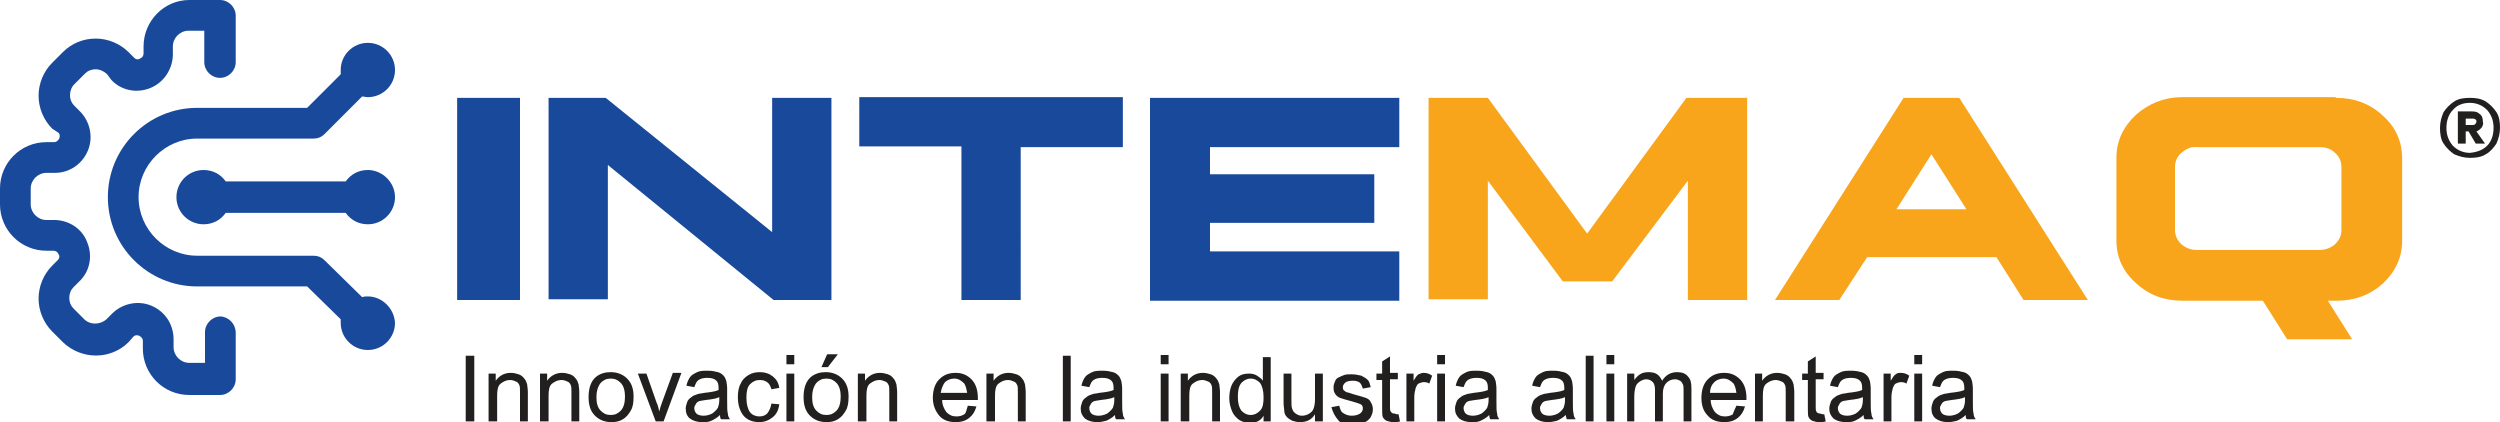
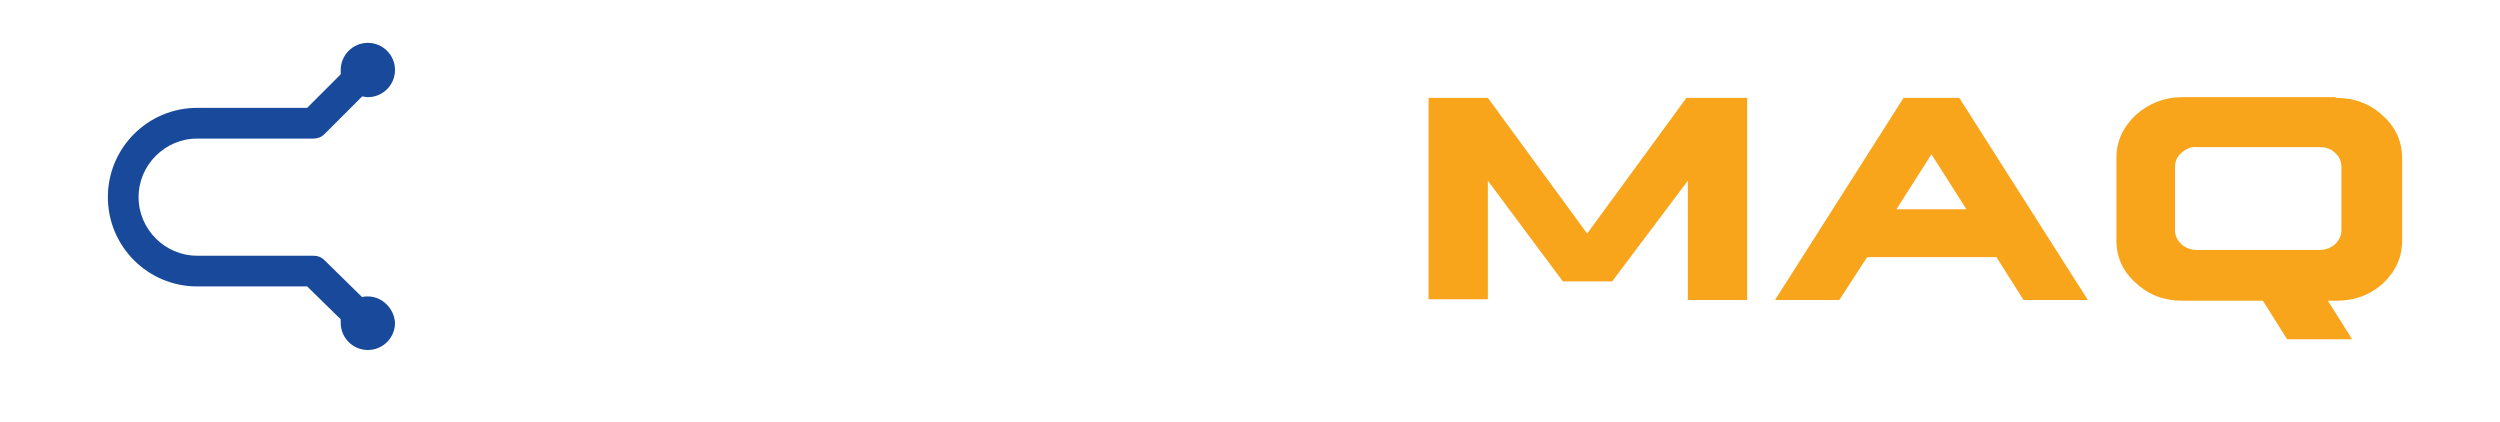
<svg xmlns="http://www.w3.org/2000/svg" version="1.1" id="Layer_1" x="0" y="0" viewBox="0 0 350 59.1" style="enable-background:new 0 0 350 59.1" xml:space="preserve">
  <style>.st0{fill:#18499b}.st1{fill:#221f1f}.st2{fill:#f8a51c}</style>
  <switch>
    <g>
      <path class="st0" d="M51.5 41.5c-.3 0-.5 0-.8.1l-5.3-5.2c-.4-.4-.9-.6-1.5-.6H27.6c-4.5 0-8.2-3.7-8.2-8.2 0-4.5 3.7-8.2 8.2-8.2h16.3c.6 0 1.1-.2 1.5-.6l5.3-5.3c.2 0 .5.1.8.1 2.1 0 3.8-1.7 3.8-3.8 0-2.1-1.7-3.8-3.8-3.8-2.1 0-3.8 1.7-3.8 3.8v.6L43 15.1H27.6c-6.9 0-12.5 5.6-12.5 12.5s5.6 12.5 12.5 12.5H43l4.7 4.6v.5c0 2.1 1.7 3.8 3.8 3.8s3.8-1.7 3.8-3.8c-.1-2-1.8-3.7-3.8-3.7" />
-       <path class="st0" d="M51.5 23.8c-1.3 0-2.4.6-3.1 1.6H31.6c-.7-1-1.8-1.6-3.1-1.6-2.1 0-3.8 1.7-3.8 3.8s1.7 3.8 3.8 3.8c1.3 0 2.4-.6 3.1-1.6h16.8c.7 1 1.8 1.6 3.1 1.6 2.1 0 3.8-1.7 3.8-3.8s-1.8-3.8-3.8-3.8z" />
-       <path class="st0" d="M33 46.6v6.5c0 1.2-1 2.2-2.2 2.2h-4.3c-3.6 0-6.5-2.9-6.5-6.5v-1.1c0-.3-.2-.5-.5-.7-.3-.1-.6-.1-.8.1l-.7.8c-2.5 2.5-6.6 2.5-9.2 0l-1.5-1.5c-1.2-1.2-1.9-2.9-1.9-4.6 0-1.7.7-3.4 1.9-4.6l.8-.8c.2-.2.3-.5.1-.8-.1-.3-.4-.5-.7-.5h-1c-3.6 0-6.5-2.9-6.5-6.5v-2.2c0-3.6 2.9-6.5 6.5-6.5h1.1c.3 0 .5-.2.7-.5.1-.3.1-.6-.1-.8l-.9-.6c-1.2-1.2-1.9-2.9-1.9-4.6s.7-3.4 1.9-4.6l1.5-1.5c1.2-1.2 2.8-1.9 4.6-1.9 1.7 0 3.4.7 4.6 1.9l.8.8c.2.2.5.3.8.1.3-.1.5-.4.5-.7v-1C20.1 2.9 23 0 26.5 0h4.3C32 0 33 1 33 2.2v6.5c0 1.2-1 2.2-2.2 2.2-1.2 0-2.2-1-2.2-2.2V4.3h-2.2c-1.2 0-2.2 1-2.2 2.2v1.1c0 2-1.2 3.9-3.1 4.7-1.9.8-4.1.4-5.5-1.1l-.6-.8c-.4-.4-1-.7-1.6-.7-.6 0-1.1.2-1.5.6l-1.5 1.5c-.4.4-.6 1-.6 1.5 0 .6.2 1.1.6 1.5l.8.8c1.4 1.4 1.9 3.6 1.1 5.5-.8 1.9-2.6 3.1-4.6 3.1H6.5c-1.2 0-2.2 1-2.2 2.2v2.2c0 1.2 1 2.2 2.2 2.2h1.1c2 0 3.9 1.2 4.6 3.1.8 1.9.4 4.1-1.1 5.5l-.8.8c-.4.4-.6.9-.6 1.5s.2 1.1.6 1.5l1.5 1.5c.8.8 2.2.8 3.1 0l.8-.8c1.4-1.4 3.6-1.9 5.5-1.1 1.9.8 3.1 2.6 3.1 4.7v1.1c0 1.2 1 2.2 2.2 2.2h2.2v-4.3c0-1.2 1-2.2 2.2-2.2 1.2.1 2.1 1.1 2.1 2.3z" />
-       <path class="st1" d="M348 14.2c.6.4 1.1.9 1.5 1.5.4.6.5 1.4.5 2.2 0 .8-.2 1.5-.5 2.2-.4.6-.9 1.2-1.5 1.5-.6.4-1.4.5-2.2.5-.8 0-1.5-.2-2.2-.5-.6-.4-1.1-.9-1.5-1.5-.4-.6-.5-1.4-.5-2.2 0-.8.2-1.5.5-2.2.4-.6.9-1.1 1.5-1.5.6-.4 1.4-.5 2.2-.5.8 0 1.5.1 2.2.5zm.2 6.2c.6-.6.9-1.5.9-2.5s-.3-1.8-.9-2.5c-.6-.6-1.4-1-2.4-1s-1.8.3-2.4 1c-.6.6-.9 1.5-.9 2.5s.3 1.8.9 2.5c.6.6 1.4 1 2.4 1 1-.1 1.8-.4 2.4-1zm-.8-2.5c-.2.2-.4.4-.7.5l1.2 1.7h-1.3l-1-1.7h-.4v1.7h-1.1v-4.5h2c.5 0 .8.1 1.1.4.3.2.4.6.4 1 .1.4 0 .6-.2.9zm-2.2-.4h.9c.2 0 .3 0 .4-.1.1-.1.2-.2.2-.4s-.1-.3-.2-.3c-.1-.1-.2-.1-.4-.1h-.9v.9z" />
-       <path class="st0" d="M72.8 13.7V42H64V13.7h8.8zM84.8 13.7l23.3 18.8V13.7h8.3V42h-8.1L85.1 23.1v18.8h-8.3V13.7h8zM157.2 13.7v6.9h-14.3V42h-8.3V20.5h-14.3v-6.9h36.9zM195.9 13.7v6.9h-26.5v3.8h23v6.8h-23v4h26.5v6.9H161V13.7h34.9z" />
      <path class="st2" d="m208.3 13.7 13.9 19 13.9-19h8.5V42h-8.3V25.3l-10.6 14.1h-6.9l-10.5-14.1v16.6H200V13.7h8.3zM274.3 13.7l18 28.3h-9l-3.8-6h-18.1l-3.9 6h-9l18-28.3h7.8zm-8.8 15.6h9.8l-4.9-7.7-4.9 7.7zM327 13.7c2.6 0 4.8.8 6.6 2.5 1.8 1.6 2.7 3.6 2.7 6v11.5c0 2.3-.9 4.3-2.7 6-1.8 1.6-3.9 2.4-6.5 2.4h-1.2l3.4 5.4h-9.1l-3.4-5.4h-11.3c-2.5 0-4.7-.8-6.5-2.5-1.8-1.6-2.7-3.6-2.7-5.9V22.1c0-2.3.9-4.3 2.7-6 1.8-1.6 4-2.5 6.5-2.5H327zm-21.6 7.7c-.6.5-.9 1.2-.9 2v8.8c0 .8.3 1.4.9 2 .6.5 1.3.8 2.2.8h17.1c.9 0 1.6-.3 2.2-.8.6-.6.9-1.2.9-2v-8.8c0-.8-.3-1.5-.9-2-.6-.6-1.3-.8-2.2-.8h-17.1c-.8-.1-1.5.2-2.2.8z" />
-       <path class="st1" d="M65.2 59v-9.2h1.2V59h-1.2zM68.4 59v-6.7h1v1c.5-.7 1.2-1.1 2.1-1.1.4 0 .8.1 1.1.2.3.1.6.3.8.6.2.2.3.5.4.8 0 .2.1.6.1 1.1V59h-1.1v-4.1c0-.5 0-.8-.1-1-.1-.2-.2-.4-.5-.5-.2-.1-.5-.2-.8-.2-.5 0-.9.2-1.3.5s-.5.9-.5 1.7V59h-1.2zM75.6 59v-6.7h1v1c.5-.7 1.2-1.1 2.1-1.1.4 0 .8.1 1.1.2.3.1.6.3.8.6.2.2.3.5.4.8 0 .2.1.6.1 1.1V59H80v-4.1c0-.5 0-.8-.1-1-.1-.2-.2-.4-.5-.5-.2-.1-.5-.2-.8-.2-.5 0-.9.2-1.3.5s-.5.9-.5 1.7V59h-1.2zM82.4 55.6c0-1.2.3-2.2 1-2.8.6-.5 1.3-.7 2.1-.7.9 0 1.7.3 2.3.9s.9 1.4.9 2.5c0 .9-.1 1.5-.4 2-.3.5-.6.9-1.1 1.2-.5.3-1 .4-1.6.4-.9 0-1.7-.3-2.3-.9-.6-.6-.9-1.4-.9-2.6zm1.1 0c0 .9.2 1.5.6 1.9.4.4.8.6 1.4.6.6 0 1-.2 1.4-.6.4-.4.6-1.1.6-2 0-.8-.2-1.5-.6-1.9-.4-.4-.8-.6-1.4-.6-.6 0-1 .2-1.4.6-.4.5-.6 1.2-.6 2zM91.8 59l-2.5-6.7h1.2l1.4 4c.2.4.3.9.4 1.3.1-.4.2-.8.4-1.3l1.5-4.1h1.2L92.9 59h-1.1zM100.8 58.1c-.4.4-.8.6-1.2.8s-.8.2-1.3.2c-.7 0-1.3-.2-1.7-.5s-.6-.8-.6-1.4c0-.3.1-.6.2-.9.1-.3.3-.5.6-.7.2-.2.5-.3.8-.4.2-.1.6-.1 1-.2.9-.1 1.6-.2 2-.4v-.3c0-.5-.1-.8-.3-1-.3-.3-.7-.4-1.3-.4-.5 0-.9.1-1.2.3-.3.2-.4.5-.6 1l-1.1-.2c.1-.5.3-.9.5-1.2.2-.3.6-.5 1-.7s.9-.2 1.5-.2 1 .1 1.4.2.6.3.8.5c.2.2.3.5.4.8 0 .2.1.5.1 1v1.5c0 1.1 0 1.7.1 2 0 .3.1.5.3.8H101c-.1 0-.2-.2-.2-.6zm-.1-2.5c-.4.2-1 .3-1.9.4-.5.1-.8.1-1 .2-.2.1-.3.2-.4.4-.1.2-.2.3-.2.5 0 .3.1.6.3.8.2.2.6.3 1 .3s.8-.1 1.2-.3c.3-.2.6-.5.8-.8.1-.3.2-.6.2-1.1v-.4zM108 56.5l1.1.1c-.1.8-.4 1.4-.9 1.8-.5.4-1.1.7-1.9.7-.9 0-1.7-.3-2.2-.9s-.8-1.5-.8-2.6c0-.7.1-1.4.4-1.9.2-.5.6-.9 1.1-1.2.5-.3 1-.4 1.6-.4.7 0 1.3.2 1.8.6.5.4.8.9.9 1.6l-1.1.2c-.1-.4-.3-.8-.6-1-.3-.2-.6-.3-1-.3-.6 0-1 .2-1.4.6-.4.4-.5 1.1-.5 1.9 0 .9.2 1.6.5 2 .3.4.8.6 1.3.6.4 0 .8-.1 1.1-.4.3-.4.5-.8.6-1.4zM110.1 51v-1.3h1.1V51h-1.1zm0 8v-6.7h1.1V59h-1.1zM112.5 55.6c0-1.2.3-2.2 1-2.8.6-.5 1.3-.7 2.1-.7.9 0 1.7.3 2.3.9s.9 1.4.9 2.5c0 .9-.1 1.5-.4 2s-.6.9-1.1 1.2c-.5.3-1 .4-1.6.4-.9 0-1.7-.3-2.3-.9-.6-.6-.9-1.4-.9-2.6zm1.2 0c0 .9.2 1.5.6 1.9.4.4.8.6 1.4.6.6 0 1-.2 1.4-.6.4-.4.6-1.1.6-2 0-.8-.2-1.5-.6-1.9-.4-.4-.8-.6-1.4-.6-.6 0-1 .2-1.4.6-.4.5-.6 1.2-.6 2zm1.3-4.2.8-1.8h1.5l-1.4 1.8h-.9zM120.1 59v-6.7h1v1c.5-.7 1.2-1.1 2.1-1.1.4 0 .8.1 1.1.2.3.1.6.3.8.6.2.2.3.5.4.8 0 .2.1.6.1 1.1V59h-1.1v-4.1c0-.5 0-.8-.1-1-.1-.2-.2-.4-.5-.5-.2-.1-.5-.2-.8-.2-.5 0-.9.2-1.3.5s-.5.9-.5 1.7V59h-1.2zM135.5 56.8l1.2.1c-.2.7-.5 1.2-1 1.6-.5.4-1.1.6-1.9.6-1 0-1.8-.3-2.3-.9s-.9-1.4-.9-2.5.3-2 .9-2.6c.6-.6 1.3-.9 2.3-.9.9 0 1.6.3 2.2.9.6.6.9 1.5.9 2.6v.3h-5c0 .7.3 1.3.6 1.7.4.4.8.6 1.4.6.4 0 .8-.1 1.1-.3s.3-.7.5-1.2zm-3.8-1.8h3.7c-.1-.6-.2-1-.4-1.3-.4-.4-.8-.7-1.4-.7-.5 0-1 .2-1.3.5-.3.4-.5.9-.6 1.5zM138.1 59v-6.7h1v1c.5-.7 1.2-1.1 2.1-1.1.4 0 .8.1 1.1.2.3.1.6.3.8.6.2.2.3.5.4.8 0 .2.1.6.1 1.1V59h-1.1v-4.1c0-.5 0-.8-.1-1-.1-.2-.2-.4-.5-.5-.2-.1-.5-.2-.8-.2-.5 0-.9.2-1.3.5s-.5.9-.5 1.7V59h-1.2zM148.8 59v-9.2h1.1V59h-1.1zM156.1 58.1c-.4.4-.8.6-1.2.8-.4.1-.8.2-1.3.2-.7 0-1.3-.2-1.7-.5-.4-.4-.6-.8-.6-1.4 0-.3.1-.6.2-.9.1-.3.3-.5.6-.7.2-.2.5-.3.8-.4.2-.1.6-.1 1-.2.9-.1 1.6-.2 2-.4v-.3c0-.5-.1-.8-.3-1-.3-.3-.7-.4-1.3-.4-.5 0-.9.1-1.2.3-.3.2-.4.5-.6 1l-1.1-.2c.1-.5.3-.9.5-1.2.2-.3.6-.5 1-.7s.9-.2 1.5-.2 1 .1 1.4.2c.4.1.6.3.8.5s.3.5.4.8c0 .2.1.5.1 1v1.5c0 1.1 0 1.7.1 2 0 .3.1.5.3.8h-1.2c-.1 0-.2-.2-.2-.6zm-.1-2.5c-.4.2-1 .3-1.9.4-.5.1-.8.1-1 .2-.2.1-.3.2-.4.4-.1.2-.2.3-.2.5 0 .3.1.6.3.8.2.2.6.3 1 .3s.8-.1 1.2-.3c.3-.2.6-.5.8-.8.1-.3.2-.6.2-1.1v-.4zM162.5 51v-1.3h1.1V51h-1.1zm0 8v-6.7h1.1V59h-1.1zM165.3 59v-6.7h1v1c.5-.7 1.2-1.1 2.1-1.1.4 0 .8.1 1.1.2.3.1.6.3.8.6.2.2.3.5.4.8 0 .2.1.6.1 1.1V59h-1.1v-4.1c0-.5 0-.8-.1-1-.1-.2-.2-.4-.5-.5-.2-.1-.5-.2-.8-.2-.5 0-.9.2-1.3.5s-.5.9-.5 1.7V59h-1.2zM176.9 59v-.8c-.4.7-1 1-1.9 1-.5 0-1-.1-1.5-.4-.4-.3-.8-.7-1-1.2s-.4-1.1-.4-1.8.1-1.3.3-1.8c.2-.5.6-1 1-1.3s.9-.4 1.5-.4c.4 0 .8.1 1.1.3.3.2.6.4.8.7V50h1.1v9h-1zm-3.6-3.4c0 .9.2 1.5.5 1.9.4.4.8.6 1.3.6s.9-.2 1.3-.6.5-1 .5-1.9c0-.9-.2-1.6-.5-2-.4-.4-.8-.6-1.3-.6s-.9.2-1.3.6c-.4.5-.5 1.1-.5 2zM184.1 59v-1c-.5.8-1.2 1.1-2.1 1.1-.4 0-.8-.1-1.1-.2-.3-.2-.6-.3-.8-.6-.2-.2-.3-.5-.3-.8 0-.2-.1-.6-.1-1.1v-4.1h1.1V56c0 .6 0 1 .1 1.2.1.3.2.5.5.7s.5.3.9.3c.3 0 .7-.1 1-.3.3-.2.5-.4.6-.7.1-.3.2-.7.2-1.3v-3.6h1.1V59h-1.1zM186.4 57l1.1-.2c.1.4.2.8.5 1 .3.2.7.4 1.2.4s.9-.1 1.2-.3c.3-.2.4-.5.4-.7 0-.3-.1-.5-.3-.6-.2-.1-.5-.2-1.2-.4-.8-.2-1.4-.4-1.7-.5s-.6-.4-.7-.6c-.2-.3-.2-.6-.2-.9 0-.3.1-.6.2-.8.1-.3.3-.5.6-.6.2-.1.4-.2.7-.3.3-.1.6-.1 1-.1.5 0 1 .1 1.4.2.4.2.7.4.9.6s.3.6.4 1l-1.1.2c-.1-.3-.2-.6-.4-.8-.2-.2-.6-.3-1-.3-.5 0-.9.1-1.1.3-.2.2-.3.4-.3.6 0 .1 0 .3.1.4.1.1.2.2.4.3.1 0 .4.1 1 .3.8.2 1.4.4 1.7.5.3.1.6.3.7.6.2.3.3.6.3 1s-.1.7-.3 1.1c-.2.3-.5.6-1 .8s-.9.3-1.4.3c-.9 0-1.5-.2-2-.5-.7-.8-.9-1.3-1.1-2zM195.8 58l.2 1c-.3.1-.6.1-.9.1-.4 0-.7-.1-1-.2-.2-.1-.4-.3-.5-.5-.1-.2-.1-.7-.1-1.3v-3.9h-.8v-.9h.8v-1.7l1.1-.7v2.3h1.1v.9h-1.1V57c0 .3 0 .5.1.6s.1.2.2.2c.1.1.2.1.4.1.1.1.3.1.5.1zM196.9 59v-6.7h1v1c.3-.5.5-.8.7-.9s.5-.2.7-.2c.4 0 .8.1 1.2.4l-.4 1.1c-.3-.2-.6-.2-.8-.2-.2 0-.5.1-.7.2-.2.1-.3.4-.4.6-.1.4-.2.8-.2 1.3V59h-1.1zM201.2 51v-1.3h1.1V51h-1.1zm0 8v-6.7h1.1V59h-1.1zM208.5 58.1c-.4.4-.8.6-1.2.8s-.8.2-1.3.2c-.7 0-1.3-.2-1.7-.5-.4-.4-.6-.8-.6-1.4 0-.3.1-.6.2-.9.1-.3.3-.5.6-.7.2-.2.5-.3.8-.4.2-.1.6-.1 1-.2.9-.1 1.6-.2 2-.4v-.3c0-.5-.1-.8-.3-1-.3-.3-.7-.4-1.3-.4-.5 0-.9.1-1.2.3-.3.2-.4.5-.6 1l-1.1-.2c.1-.5.3-.9.5-1.2s.6-.5 1-.7.9-.2 1.5-.2 1 .1 1.4.2c.4.1.6.3.8.5s.3.5.4.8c0 .2.1.5.1 1v1.5c0 1.1 0 1.7.1 2 0 .3.1.5.3.8h-1.2c-.1 0-.2-.2-.2-.6zm-.1-2.5c-.4.2-1 .3-1.9.4-.5.1-.8.1-1 .2-.2.1-.3.2-.4.4-.1.2-.2.3-.2.5 0 .3.1.6.3.8.2.2.6.3 1 .3s.8-.1 1.2-.3c.3-.2.6-.5.8-.8.1-.3.2-.6.2-1.1v-.4zM219.2 58.1c-.4.4-.8.6-1.2.8-.4.1-.8.2-1.3.2-.7 0-1.3-.2-1.7-.5-.4-.4-.6-.8-.6-1.4 0-.3.1-.6.2-.9.1-.3.3-.5.6-.7.2-.2.5-.3.8-.4.2-.1.6-.1 1-.2.9-.1 1.6-.2 2-.4v-.3c0-.5-.1-.8-.3-1-.3-.3-.7-.4-1.3-.4-.5 0-.9.1-1.2.3-.3.2-.4.5-.6 1l-1.1-.2c.1-.5.3-.9.5-1.2s.6-.5 1-.7.9-.2 1.5-.2 1 .1 1.4.2c.4.1.6.3.8.5s.3.5.4.8c0 .2.1.5.1 1v1.5c0 1.1 0 1.7.1 2 0 .3.1.5.3.8h-1.2c-.1 0-.1-.2-.2-.6zm-.1-2.5c-.4.2-1 .3-1.9.4-.5.1-.8.1-1 .2-.2.1-.3.2-.4.4-.1.2-.2.3-.2.5 0 .3.1.6.3.8s.6.3 1 .3.8-.1 1.2-.3c.3-.2.6-.5.8-.8.1-.3.2-.6.2-1.1v-.4zM222 59v-9.2h1.1V59H222zM224.9 51v-1.3h1.1V51h-1.1zm0 8v-6.7h1.1V59h-1.1zM227.8 59v-6.7h1v.9c.2-.3.5-.6.8-.8.3-.2.7-.3 1.2-.3s.9.1 1.2.3c.3.2.5.5.7.9.5-.8 1.2-1.2 2.1-1.2.7 0 1.2.2 1.5.6.4.4.5.9.5 1.7V59h-1.1v-4.2c0-.5 0-.8-.1-1s-.2-.4-.4-.5c-.2-.1-.4-.2-.7-.2-.5 0-.9.2-1.2.5-.3.3-.5.8-.5 1.5V59h-1.1v-4.4c0-.5-.1-.9-.3-1.1s-.5-.4-.9-.4c-.3 0-.6.1-.9.3-.3.2-.5.4-.6.7-.1.3-.2.8-.2 1.4V59h-1zM243.1 56.8l1.2.1c-.2.7-.5 1.2-1 1.6-.5.4-1.1.6-1.9.6-1 0-1.8-.3-2.3-.9-.6-.6-.9-1.4-.9-2.5s.3-2 .9-2.6c.6-.6 1.3-.9 2.3-.9.9 0 1.6.3 2.2.9.6.6.9 1.5.9 2.6v.3h-5c0 .7.3 1.3.6 1.7.4.4.8.6 1.4.6.4 0 .8-.1 1.1-.3.1-.4.3-.7.5-1.2zm-3.7-1.8h3.7c-.1-.6-.2-1-.4-1.3-.4-.4-.8-.7-1.4-.7-.5 0-1 .2-1.3.5-.4.4-.6.9-.6 1.5zM245.7 59v-6.7h1v1c.5-.7 1.2-1.1 2.1-1.1.4 0 .8.1 1.1.2.3.1.6.3.8.6.2.2.3.5.4.8 0 .2.1.6.1 1.1V59H250v-4.1c0-.5 0-.8-.1-1-.1-.2-.2-.4-.5-.5s-.5-.2-.8-.2c-.5 0-.9.2-1.3.5s-.5.9-.5 1.7V59h-1.1zM255.4 58l.2 1c-.3.1-.6.1-.9.1-.4 0-.7-.1-1-.2-.2-.1-.4-.3-.5-.5-.1-.2-.1-.7-.1-1.3v-3.9h-.8v-.9h.8v-1.7l1.1-.7v2.3h1.1v.9h-1.1V57c0 .3 0 .5.1.6 0 .1.1.2.2.2.1.1.2.1.4.1.1.1.3.1.5.1zM260.9 58.1c-.4.4-.8.6-1.2.8s-.8.2-1.3.2c-.7 0-1.3-.2-1.7-.5-.4-.4-.6-.8-.6-1.4 0-.3.1-.6.2-.9.1-.3.3-.5.6-.7.2-.2.5-.3.8-.4.2-.1.6-.1 1-.2.9-.1 1.6-.2 2-.4v-.3c0-.5-.1-.8-.3-1-.3-.3-.7-.4-1.3-.4-.5 0-.9.1-1.2.3-.3.2-.4.5-.6 1l-1.1-.2c.1-.5.3-.9.5-1.2s.6-.5 1-.7c.4-.2.9-.2 1.5-.2s1 .1 1.4.2.6.3.8.5.3.5.4.8c0 .2.1.5.1 1v1.5c0 1.1 0 1.7.1 2 0 .3.1.5.3.8h-1.2c-.1 0-.2-.2-.2-.6zm-.1-2.5c-.4.2-1 .3-1.9.4-.5.1-.8.1-1 .2-.2.1-.3.2-.4.4-.1.2-.2.3-.2.5 0 .3.1.6.3.8s.6.3 1 .3.8-.1 1.2-.3c.3-.2.6-.5.8-.8.1-.3.2-.6.2-1.1v-.4zM263.7 59v-6.7h1v1c.3-.5.5-.8.7-.9.2-.2.5-.2.7-.2.4 0 .8.1 1.2.4l-.4 1.1c-.3-.2-.6-.2-.8-.2-.2 0-.5.1-.7.2-.2.1-.3.4-.4.6-.1.4-.2.8-.2 1.3V59h-1.1zM268 51v-1.3h1.1V51H268zm0 8v-6.7h1.1V59H268zM275.2 58.1c-.4.4-.8.6-1.2.8-.4.1-.8.2-1.3.2-.7 0-1.3-.2-1.7-.5s-.6-.8-.6-1.4c0-.3.1-.6.2-.9.1-.3.3-.5.6-.7.2-.2.5-.3.8-.4.2-.1.6-.1 1-.2.9-.1 1.6-.2 2-.4v-.3c0-.5-.1-.8-.3-1-.3-.3-.7-.4-1.3-.4-.5 0-.9.1-1.2.3-.3.2-.4.5-.6 1l-1.1-.2c.1-.5.3-.9.5-1.2.2-.3.6-.5 1-.7.4-.2.9-.2 1.5-.2s1 .1 1.4.2c.4.1.6.3.8.5s.3.5.4.8c0 .2.1.5.1 1v1.5c0 1.1 0 1.7.1 2 0 .3.1.5.3.8h-1.2c-.1 0-.2-.2-.2-.6zm-.1-2.5c-.4.2-1 .3-1.9.4-.5.1-.8.1-1 .2-.2.1-.3.2-.4.4-.1.2-.2.3-.2.5 0 .3.1.6.3.8s.6.3 1 .3.8-.1 1.2-.3c.3-.2.6-.5.8-.8.1-.3.2-.6.2-1.1v-.4z" />
    </g>
  </switch>
</svg>